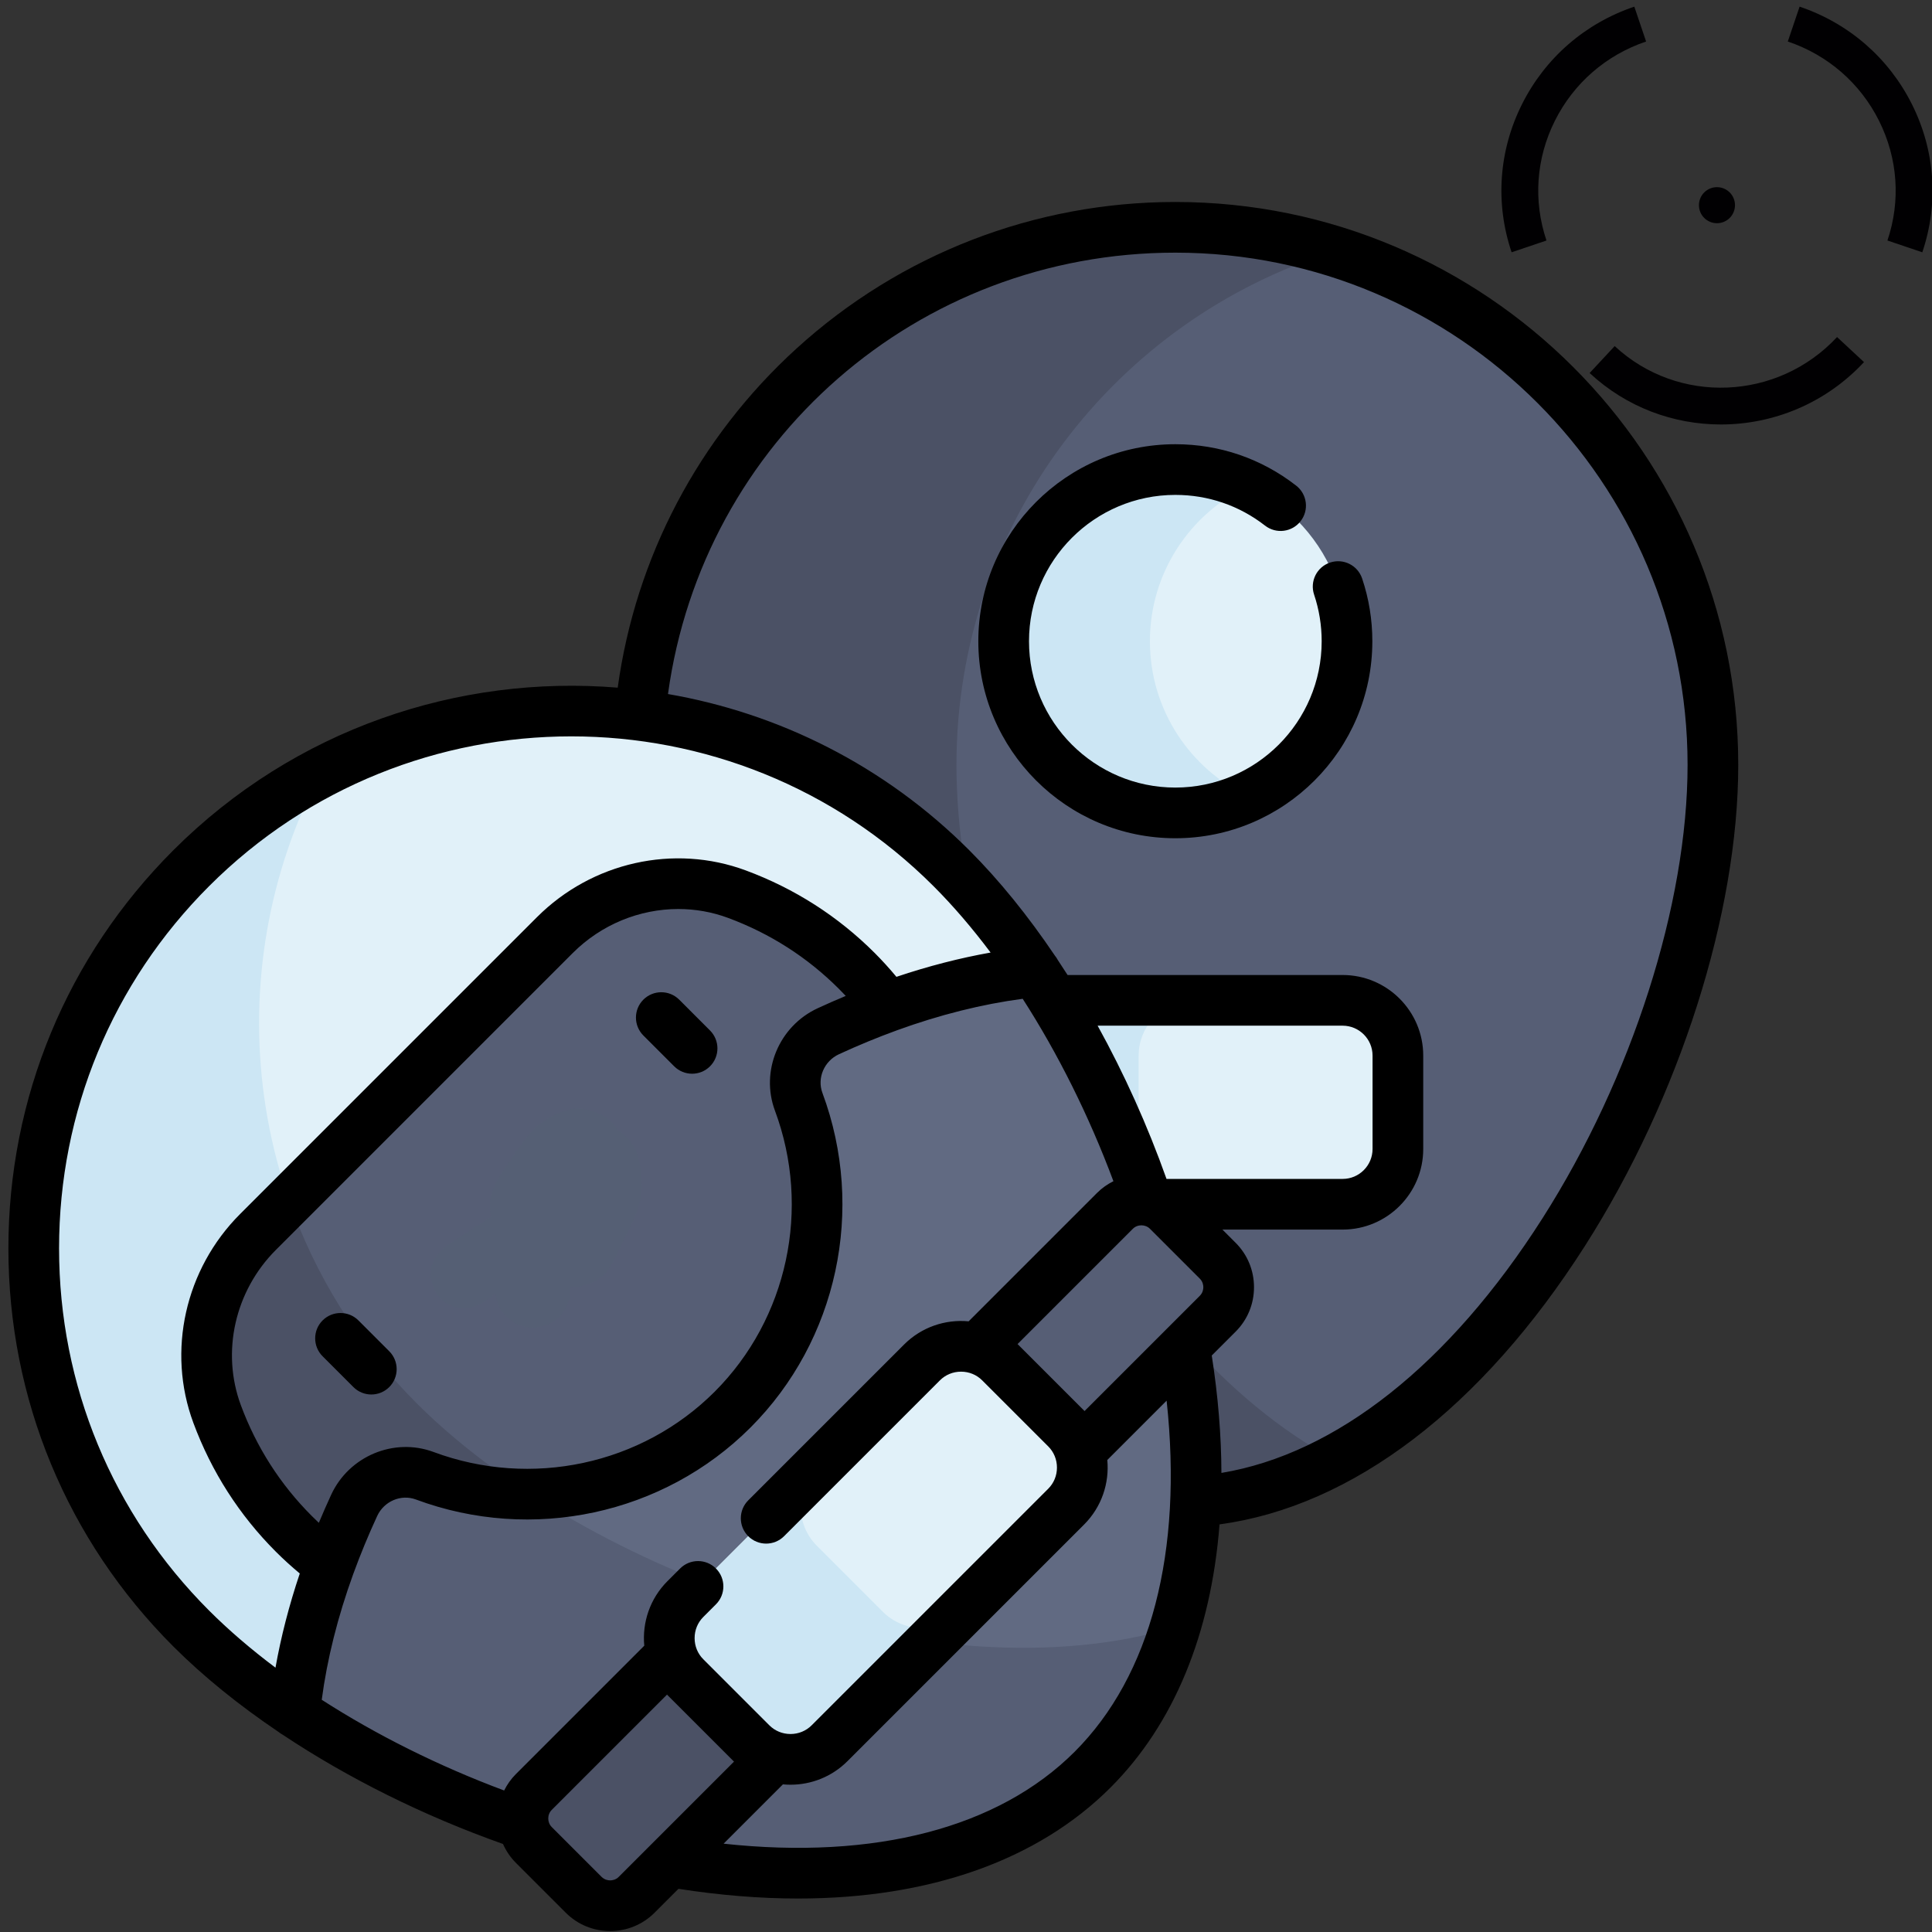
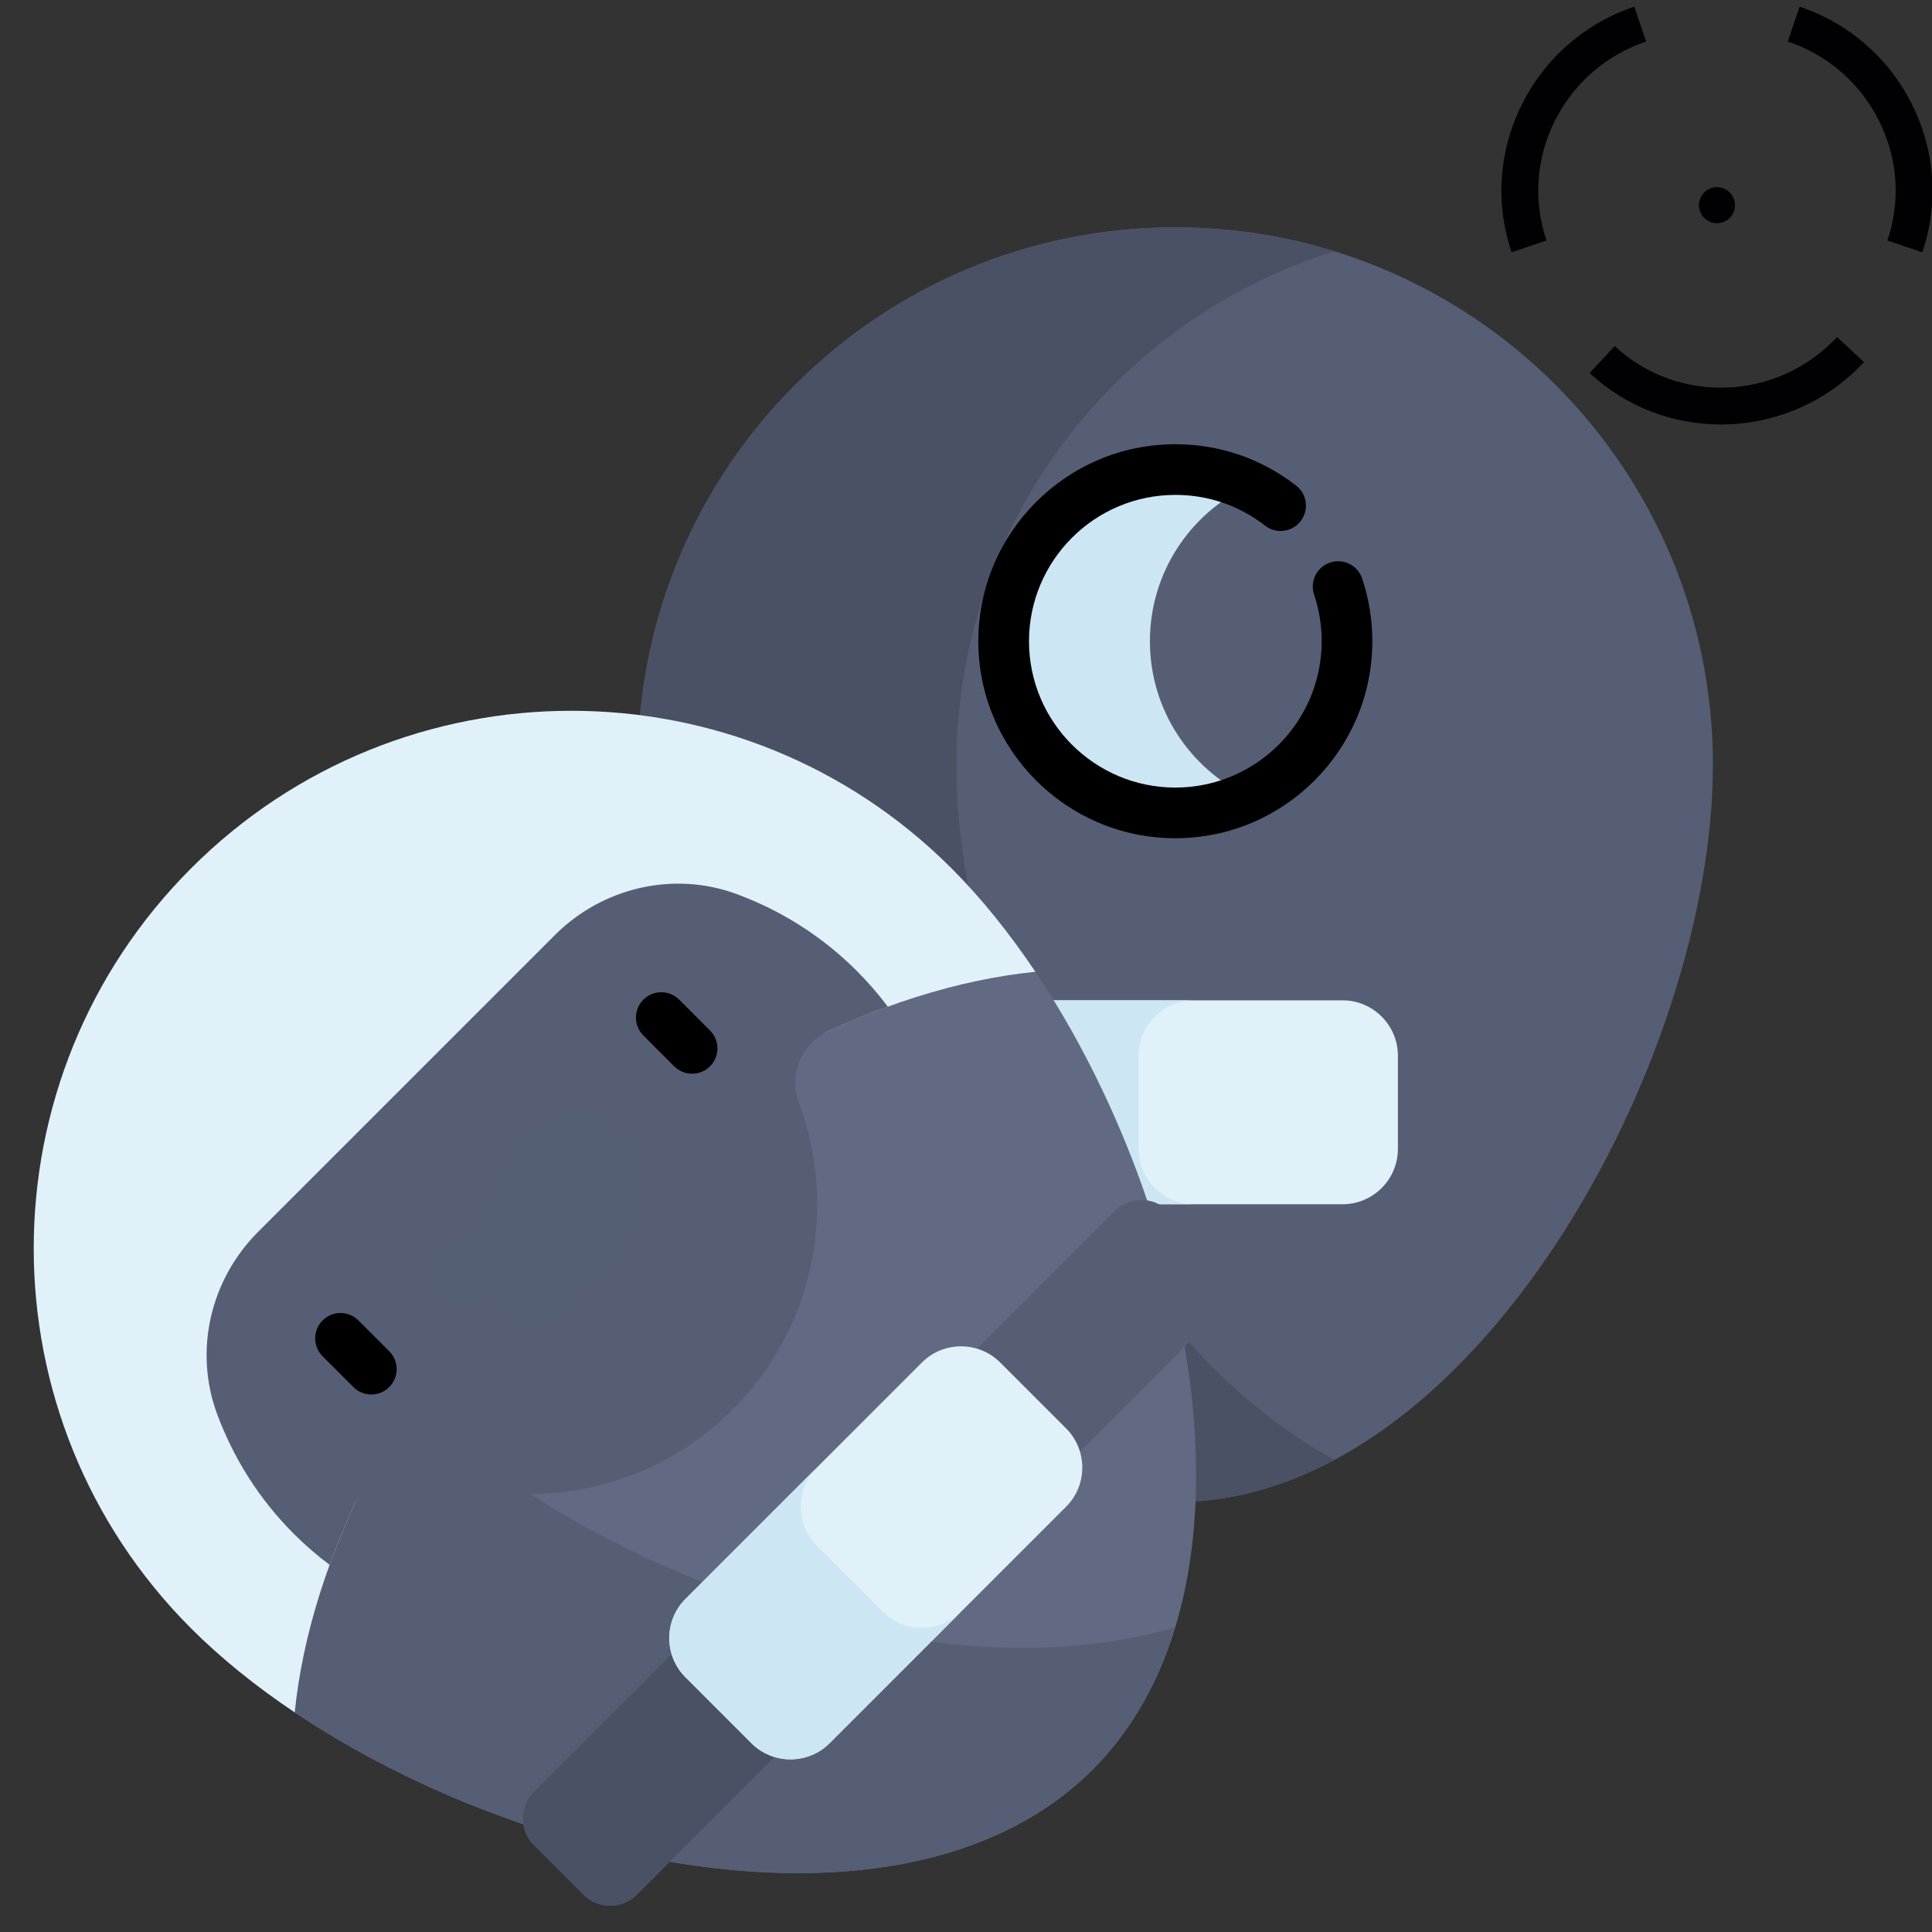
<svg xmlns="http://www.w3.org/2000/svg" width="1080" viewBox="0 0 810 810" height="1080" preserveAspectRatio="xMidYMid meet">
  <rect x="0" y="0" width="810" height="810" fill="#333333" stroke="none" />
  <defs>
    <clipPath id="1ad4f2646a">
      <path d="M 3.52 84.52 L 728.77 84.52 L 728.77 809.77 L 3.52 809.77 Z M 3.52 84.52 " clip-rule="nonzero" />
    </clipPath>
    <clipPath id="3410eebfe8">
      <path d="M 629.469 2 L 691 2 L 691 106 L 629.469 106 Z M 629.469 2 " clip-rule="nonzero" />
    </clipPath>
    <clipPath id="58bcdcf5c4">
      <path d="M 180.473 464.723 L 269.297 464.723 L 269.297 556.863 L 180.473 556.863 Z M 180.473 464.723 " clip-rule="nonzero" />
    </clipPath>
    <clipPath id="ceef001712">
      <path d="M 186.375 522.898 C 236.625 488.852 242.324 494.398 242.852 498.148 C 243.375 502.352 233.699 513.375 232.875 513 C 232.051 512.625 234.227 498.523 237.523 496.875 C 240.602 495.375 250.727 499.426 251.477 502.426 C 252.301 505.574 243 510.602 240.75 515.773 C 238.352 521.176 237.676 529.875 237.824 534.148 C 237.898 536.551 238.949 537.898 239.023 539.699 C 239.176 541.426 239.023 543.148 238.574 544.727 C 238.199 546.375 237.449 548.023 236.551 549.375 C 235.648 550.801 234.449 552.148 233.176 553.199 C 231.824 554.176 230.324 555.074 228.75 555.602 C 227.176 556.199 225.375 556.5 223.727 556.574 C 222.074 556.574 220.273 556.352 218.699 555.824 C 217.125 555.375 215.551 554.551 214.199 553.574 C 212.852 552.602 211.574 551.324 210.602 549.977 C 209.625 548.551 208.875 546.977 208.352 545.398 C 207.898 543.75 207.676 542.023 207.75 540.375 C 207.75 538.648 208.125 536.926 208.727 535.352 C 209.324 533.773 210.148 532.273 211.199 531 C 212.25 529.648 213.602 528.449 215.023 527.625 C 216.449 526.727 218.102 525.977 219.676 525.602 C 221.324 525.227 223.125 525.074 224.773 525.227 C 226.426 525.375 228.148 525.824 229.727 526.5 C 231.227 527.176 232.727 528.148 233.926 529.273 C 235.199 530.398 236.324 531.75 237.148 533.25 C 237.898 534.676 238.5 536.398 238.801 537.977 C 239.176 539.625 239.176 541.426 238.949 543.074 C 238.727 544.727 238.199 546.449 237.449 547.949 C 236.699 549.449 235.648 550.875 234.449 552.074 C 233.25 553.199 231.824 554.25 230.324 555 C 228.75 555.676 227.102 556.199 225.449 556.426 C 223.801 556.648 222 556.574 220.352 556.273 C 218.699 555.977 217.051 555.301 215.625 554.477 C 214.125 553.648 212.773 552.523 211.648 551.25 C 210.523 550.051 209.699 548.926 208.949 546.977 C 207.75 543.824 206.852 538.125 206.551 533.477 C 206.25 528.75 206.324 523.727 207.148 518.926 C 207.977 513.898 209.398 508.727 211.574 504 C 213.676 499.352 216.602 495.074 219.75 490.949 C 222.977 486.824 225.977 482.551 230.625 479.324 C 236.023 475.574 244.949 470.551 251.023 471 C 256.199 471.375 261.977 475.051 264.977 479.398 C 268.426 484.273 269.477 493.352 268.875 500.023 C 268.273 506.852 264.523 513.75 261.523 519.824 C 258.676 525.602 256.199 532.426 251.625 535.727 C 247.273 538.875 240.523 540.523 235.125 539.852 C 229.5 539.102 223.125 534.227 218.551 530.551 C 214.5 527.25 210.75 523.648 208.574 519.148 C 206.324 514.352 204.824 507.75 205.648 502.352 C 206.551 496.801 210.523 491.551 213.977 486.449 C 217.727 480.824 222.301 473.926 227.551 470.324 C 232.273 467.102 238.352 464.398 243.375 464.773 C 248.324 465.074 254.852 468.074 257.699 471.898 C 260.551 475.727 260.773 482.625 260.625 487.727 C 260.398 492.75 259.352 497.926 256.727 502.352 C 253.648 507.523 247.125 512.176 242.102 516.301 C 237.375 520.199 232.875 522.523 227.398 526.574 C 220.273 531.898 207.227 542.926 202.949 545.773 C 201.523 546.75 201.148 546.977 199.949 547.426 C 198.227 548.023 195.449 548.625 193.273 548.398 C 191.102 548.176 188.699 547.352 186.898 546.148 C 185.102 544.949 183.375 543.074 182.324 541.125 C 181.273 539.25 180.676 536.477 180.523 534.676 C 180.449 533.324 180.676 532.352 180.898 531.227 C 181.125 530.176 181.352 529.199 182.023 528.074 C 182.926 526.426 186.375 522.898 186.375 522.898 " clip-rule="nonzero" />
    </clipPath>
  </defs>
  <path fill="#565e75" d="M 718.145 320.684 C 718.145 445.16 617.238 629.766 492.766 629.766 C 368.293 629.766 267.387 445.16 267.387 320.684 C 267.387 196.211 368.293 95.305 492.766 95.305 C 617.238 95.305 718.145 196.211 718.145 320.684 Z M 718.145 320.684 " fill-opacity="1" fill-rule="nonzero" />
  <path fill="#4b5165" d="M 401 320.684 C 401 219.473 467.719 133.844 559.574 105.375 C 538.465 98.828 516.027 95.305 492.766 95.305 C 368.293 95.305 267.387 196.211 267.387 320.684 C 267.387 445.16 368.293 629.766 492.766 629.766 C 516.027 629.766 538.465 623.316 559.574 612.02 C 467.719 562.863 401 421.898 401 320.684 Z M 401 320.684 " fill-opacity="1" fill-rule="nonzero" />
  <path fill="#e1f1f9" d="M 562.91 504.887 L 422.621 504.887 C 409.883 504.887 399.461 494.465 399.461 481.727 L 399.461 442.559 C 399.461 429.82 409.883 419.398 422.621 419.398 L 562.91 419.398 C 575.648 419.398 586.07 429.82 586.07 442.559 L 586.07 481.727 C 586.07 494.461 575.648 504.887 562.91 504.887 Z M 562.91 504.887 " fill-opacity="1" fill-rule="nonzero" />
  <path fill="#cce6f4" d="M 477.387 481.727 L 477.387 442.559 C 477.387 429.82 487.809 419.398 500.547 419.398 L 422.621 419.398 C 409.883 419.398 399.461 429.82 399.461 442.559 L 399.461 481.727 C 399.461 494.461 409.883 504.887 422.621 504.887 L 500.547 504.887 C 487.809 504.887 477.387 494.461 477.387 481.727 Z M 477.387 481.727 " fill-opacity="1" fill-rule="nonzero" />
  <path fill="#616a82" d="M 290.168 340.812 L 86.613 462.141 L 56.863 595.738 L 123.566 717.945 C 222.867 784.535 382.473 817.531 458.07 741.934 C 533.672 666.332 500.672 506.73 434.086 407.426 Z M 290.168 340.812 " fill-opacity="1" fill-rule="nonzero" />
  <path fill="#565e75" d="M 174.633 588.27 C 135.617 549.254 113.902 499.492 109.477 448.516 L 86.613 462.141 L 56.867 595.738 L 123.566 717.945 C 222.871 784.535 382.473 817.535 458.074 741.934 C 474.52 725.488 485.824 705.059 492.766 682.145 C 393.059 712.34 246.199 659.84 174.633 588.27 Z M 174.633 588.27 " fill-opacity="1" fill-rule="nonzero" />
-   <path fill="#e1f1f9" d="M 564.738 268.84 C 564.738 270.016 564.711 271.195 564.652 272.371 C 564.594 273.547 564.508 274.723 564.391 275.895 C 564.277 277.066 564.133 278.234 563.961 279.398 C 563.785 280.562 563.586 281.723 563.355 282.879 C 563.125 284.035 562.867 285.184 562.582 286.328 C 562.297 287.469 561.98 288.605 561.641 289.73 C 561.297 290.859 560.93 291.977 560.531 293.086 C 560.133 294.195 559.711 295.293 559.262 296.383 C 558.809 297.469 558.332 298.547 557.828 299.609 C 557.324 300.676 556.797 301.727 556.238 302.766 C 555.684 303.805 555.105 304.828 554.5 305.84 C 553.895 306.852 553.262 307.844 552.609 308.824 C 551.953 309.805 551.277 310.766 550.574 311.715 C 549.875 312.66 549.148 313.586 548.402 314.496 C 547.652 315.41 546.887 316.301 546.094 317.172 C 545.305 318.047 544.492 318.898 543.656 319.73 C 542.824 320.562 541.973 321.375 541.098 322.168 C 540.227 322.957 539.336 323.727 538.426 324.477 C 537.516 325.223 536.586 325.945 535.641 326.648 C 534.695 327.352 533.73 328.027 532.75 328.684 C 531.773 329.336 530.777 329.965 529.766 330.57 C 528.758 331.18 527.73 331.758 526.691 332.312 C 525.656 332.867 524.602 333.398 523.539 333.902 C 522.473 334.406 521.395 334.883 520.309 335.332 C 519.219 335.785 518.121 336.207 517.012 336.605 C 515.902 337 514.785 337.371 513.656 337.711 C 512.531 338.055 511.395 338.367 510.254 338.656 C 509.109 338.941 507.961 339.199 506.805 339.43 C 505.652 339.66 504.492 339.859 503.324 340.031 C 502.16 340.207 500.992 340.352 499.82 340.465 C 498.648 340.582 497.473 340.668 496.297 340.727 C 495.121 340.781 493.941 340.812 492.766 340.812 C 491.586 340.812 490.41 340.781 489.234 340.727 C 488.059 340.668 486.883 340.582 485.711 340.465 C 484.539 340.352 483.371 340.207 482.203 340.031 C 481.039 339.859 479.879 339.66 478.723 339.43 C 477.57 339.199 476.418 338.941 475.277 338.656 C 474.133 338.367 473 338.055 471.871 337.711 C 470.746 337.371 469.629 337 468.52 336.605 C 467.41 336.207 466.309 335.785 465.223 335.332 C 464.133 334.883 463.059 334.406 461.992 333.902 C 460.926 333.398 459.875 332.867 458.836 332.312 C 457.797 331.758 456.773 331.18 455.762 330.57 C 454.754 329.965 453.758 329.336 452.777 328.684 C 451.801 328.027 450.836 327.352 449.891 326.648 C 448.945 325.945 448.016 325.223 447.105 324.477 C 446.195 323.727 445.305 322.957 444.43 322.168 C 443.559 321.375 442.703 320.562 441.871 319.73 C 441.039 318.898 440.227 318.047 439.438 317.172 C 438.645 316.301 437.875 315.41 437.129 314.496 C 436.383 313.586 435.656 312.66 434.957 311.715 C 434.254 310.766 433.574 309.805 432.922 308.824 C 432.266 307.844 431.637 306.852 431.031 305.84 C 430.426 304.828 429.844 303.805 429.289 302.766 C 428.734 301.727 428.207 300.676 427.703 299.609 C 427.199 298.547 426.723 297.469 426.27 296.383 C 425.82 295.293 425.395 294.195 425 293.086 C 424.602 291.977 424.234 290.859 423.891 289.73 C 423.551 288.605 423.234 287.469 422.949 286.328 C 422.664 285.184 422.406 284.035 422.176 282.879 C 421.945 281.723 421.742 280.562 421.57 279.398 C 421.398 278.234 421.254 277.066 421.137 275.895 C 421.023 274.723 420.938 273.547 420.879 272.371 C 420.82 271.195 420.793 270.016 420.793 268.84 C 420.793 267.66 420.82 266.484 420.879 265.309 C 420.938 264.129 421.023 262.957 421.137 261.785 C 421.254 260.613 421.398 259.441 421.57 258.277 C 421.742 257.113 421.945 255.953 422.176 254.797 C 422.406 253.641 422.664 252.492 422.949 251.352 C 423.234 250.207 423.551 249.074 423.891 247.945 C 424.234 246.82 424.602 245.699 425 244.59 C 425.395 243.48 425.82 242.383 426.27 241.297 C 426.723 240.207 427.199 239.129 427.703 238.066 C 428.207 237 428.734 235.949 429.289 234.91 C 429.844 233.871 430.426 232.848 431.031 231.836 C 431.637 230.828 432.266 229.832 432.922 228.852 C 433.574 227.871 434.254 226.91 434.957 225.965 C 435.656 225.02 436.383 224.09 437.129 223.18 C 437.875 222.27 438.645 221.375 439.438 220.504 C 440.227 219.633 441.039 218.777 441.871 217.945 C 442.703 217.113 443.559 216.301 444.43 215.508 C 445.305 214.719 446.195 213.949 447.105 213.203 C 448.016 212.453 448.945 211.73 449.891 211.027 C 450.836 210.328 451.801 209.648 452.777 208.996 C 453.758 208.34 454.754 207.711 455.762 207.105 C 456.773 206.5 457.797 205.918 458.836 205.363 C 459.875 204.809 460.926 204.277 461.992 203.773 C 463.059 203.273 464.133 202.793 465.223 202.344 C 466.309 201.895 467.41 201.469 468.52 201.074 C 469.629 200.676 470.746 200.305 471.871 199.965 C 473 199.621 474.133 199.309 475.277 199.023 C 476.418 198.734 477.57 198.477 478.723 198.246 C 479.879 198.02 481.039 197.816 482.203 197.645 C 483.371 197.473 484.539 197.328 485.711 197.211 C 486.883 197.098 488.059 197.008 489.234 196.953 C 490.41 196.895 491.586 196.863 492.766 196.863 C 493.941 196.863 495.121 196.895 496.297 196.953 C 497.473 197.008 498.648 197.098 499.82 197.211 C 500.992 197.328 502.16 197.473 503.324 197.645 C 504.492 197.816 505.652 198.02 506.805 198.246 C 507.961 198.477 509.109 198.734 510.254 199.023 C 511.395 199.309 512.531 199.621 513.656 199.965 C 514.785 200.305 515.902 200.676 517.012 201.074 C 518.121 201.469 519.219 201.895 520.309 202.344 C 521.395 202.793 522.473 203.273 523.539 203.773 C 524.602 204.277 525.656 204.809 526.691 205.363 C 527.73 205.918 528.758 206.5 529.766 207.105 C 530.777 207.711 531.773 208.34 532.75 208.996 C 533.73 209.648 534.695 210.328 535.641 211.027 C 536.586 211.73 537.516 212.453 538.426 213.203 C 539.336 213.949 540.227 214.719 541.098 215.508 C 541.973 216.301 542.824 217.113 543.656 217.945 C 544.492 218.777 545.305 219.633 546.094 220.504 C 546.887 221.375 547.652 222.27 548.402 223.18 C 549.148 224.09 549.875 225.02 550.574 225.965 C 551.277 226.91 551.953 227.871 552.609 228.852 C 553.262 229.832 553.895 230.828 554.5 231.836 C 555.105 232.848 555.684 233.871 556.238 234.91 C 556.797 235.949 557.324 237 557.828 238.066 C 558.332 239.129 558.809 240.207 559.262 241.297 C 559.711 242.383 560.133 243.48 560.531 244.59 C 560.93 245.699 561.297 246.82 561.641 247.945 C 561.98 249.074 562.297 250.207 562.582 251.352 C 562.867 252.492 563.125 253.641 563.355 254.797 C 563.586 255.953 563.785 257.113 563.961 258.277 C 564.133 259.441 564.277 260.613 564.391 261.785 C 564.508 262.957 564.594 264.129 564.652 265.309 C 564.711 266.484 564.738 267.66 564.738 268.84 Z M 564.738 268.84 " fill-opacity="1" fill-rule="nonzero" />
  <path fill="#cce6f4" d="M 482.105 268.84 C 482.105 240.055 499.008 215.23 523.426 203.715 C 514.121 199.328 503.734 196.863 492.766 196.863 C 453.016 196.863 420.793 229.086 420.793 268.836 C 420.793 308.586 453.016 340.812 492.766 340.812 C 503.73 340.812 514.121 338.348 523.422 333.961 C 499.008 322.449 482.105 297.621 482.105 268.84 Z M 482.105 268.84 " fill-opacity="1" fill-rule="nonzero" />
  <path fill="#e1f1f9" d="M 230.977 514.836 C 294.359 451.453 369.441 413.93 434.086 407.426 C 423.148 391.117 411.305 376.43 398.891 364.016 C 310.875 275.996 168.172 275.996 80.152 364.016 C -7.863 452.031 -7.863 594.734 80.152 682.75 C 92.57 695.168 107.258 707.012 123.566 717.945 C 130.066 653.301 167.594 578.219 230.977 514.836 Z M 230.977 514.836 " fill-opacity="1" fill-rule="nonzero" />
-   <path fill="#cce6f4" d="M 134.512 323.891 C 114.957 334.195 96.602 347.566 80.152 364.012 C -7.863 452.027 -7.863 594.734 80.152 682.75 C 92.57 695.164 107.254 707.008 123.566 717.945 C 127.734 676.5 144.672 630.77 172.984 586.578 C 102.875 515.012 90.043 408.312 134.512 323.895 Z M 134.512 323.891 " fill-opacity="1" fill-rule="nonzero" />
  <path fill="#565e75" d="M 359.223 407.062 C 344.617 392.457 327.484 381.754 308.973 374.883 C 282.469 365.051 252.629 372.043 232.637 392.035 L 108.176 516.496 C 88.184 536.488 81.188 566.328 91.023 592.836 C 97.891 611.344 108.598 628.48 123.203 643.086 C 127.945 647.828 132.957 652.156 138.195 656.078 C 141.203 647.805 144.637 639.484 148.484 631.148 C 153.656 619.949 166.508 614.414 178.066 618.711 C 221.68 634.934 272.383 625.75 307.137 590.996 C 341.887 556.242 351.074 505.539 334.852 461.93 C 330.551 450.367 336.09 437.516 347.289 432.348 C 355.625 428.5 363.949 425.062 372.219 422.059 C 368.293 416.82 363.969 411.809 359.223 407.062 Z M 359.223 407.062 " fill-opacity="1" fill-rule="nonzero" />
-   <path fill="#4b5165" d="M 174.633 588.27 C 149.871 563.508 132.074 534.414 121.246 503.426 L 108.176 516.496 C 88.184 536.488 81.188 566.328 91.023 592.836 C 97.891 611.344 108.598 628.48 123.203 643.086 C 127.945 647.828 132.957 652.156 138.195 656.078 C 141.203 647.805 144.637 639.484 148.484 631.148 C 153.656 619.949 166.508 614.414 178.066 618.711 C 192.41 624.047 207.52 626.617 222.578 626.449 C 204.453 614.691 188.188 601.824 174.633 588.27 Z M 174.633 588.27 " fill-opacity="1" fill-rule="nonzero" />
  <path fill="#000000" d="M 155.684 584.648 C 152.965 584.648 150.246 583.613 148.172 581.539 L 135.25 568.617 C 131.102 564.469 131.102 557.742 135.25 553.594 C 139.398 549.449 146.125 549.449 150.273 553.594 L 163.191 566.516 C 167.34 570.668 167.34 577.391 163.191 581.539 C 161.117 583.613 158.398 584.648 155.684 584.648 Z M 155.684 584.648 " fill-opacity="1" fill-rule="nonzero" />
  <path fill="#000000" d="M 290.168 450.164 C 287.449 450.164 284.73 449.129 282.656 447.055 L 269.734 434.133 C 265.586 429.984 265.586 423.258 269.734 419.109 C 273.883 414.965 280.609 414.965 284.758 419.109 L 297.676 432.031 C 301.824 436.184 301.824 442.906 297.676 447.055 C 295.605 449.129 292.887 450.164 290.168 450.164 Z M 290.168 450.164 " fill-opacity="1" fill-rule="nonzero" />
  <path fill="#000000" d="M 207.105 534.828 C 206.102 534.828 205.094 534.797 204.082 534.727 C 198.23 534.324 193.812 529.254 194.215 523.398 C 194.617 517.547 199.703 513.141 205.543 513.531 C 212.086 513.98 218.484 511.586 223.105 506.965 C 227.727 502.344 230.121 495.941 229.672 489.398 C 229.27 483.547 233.688 478.477 239.539 478.074 C 245.387 477.688 250.461 482.09 250.867 487.941 C 251.738 500.613 247.094 513.023 238.129 521.988 C 229.875 530.238 218.707 534.828 207.105 534.828 Z M 207.105 534.828 " fill-opacity="1" fill-rule="nonzero" />
  <path fill="#565e75" d="M 510.539 550.781 L 266.922 794.398 C 260.809 800.508 250.812 800.508 244.699 794.398 L 223.809 773.508 C 217.699 767.398 217.699 757.402 223.809 751.289 L 467.43 507.668 C 473.539 501.559 483.539 501.559 489.648 507.668 L 510.539 528.559 C 516.648 534.672 516.648 544.672 510.539 550.781 Z M 510.539 550.781 " fill-opacity="1" fill-rule="nonzero" />
  <path fill="#4b5165" d="M 333.453 641.648 L 223.812 751.289 C 217.703 757.402 217.703 767.398 223.812 773.508 L 244.703 794.402 C 250.812 800.512 260.809 800.512 266.922 794.402 L 376.562 684.762 Z M 333.453 641.648 " fill-opacity="1" fill-rule="nonzero" />
  <path fill="#e1f1f9" d="M 447 631.66 L 347.797 730.859 C 338.793 739.867 324.051 739.867 315.047 730.859 L 287.348 703.164 C 278.344 694.156 278.344 679.418 287.348 670.41 L 386.551 571.211 C 395.559 562.203 410.297 562.203 419.305 571.211 L 447 598.906 C 456.008 607.914 456.008 622.652 447 631.66 Z M 447 631.66 " fill-opacity="1" fill-rule="nonzero" />
  <path fill="#cce6f4" d="M 370.148 675.758 L 342.453 648.059 C 333.445 639.055 333.445 624.312 342.453 615.309 L 287.348 670.41 C 278.344 679.418 278.344 694.156 287.348 703.164 L 315.047 730.859 C 324.051 739.867 338.793 739.867 347.797 730.859 L 402.902 675.758 C 393.895 684.766 379.156 684.766 370.148 675.758 Z M 370.148 675.758 " fill-opacity="1" fill-rule="nonzero" />
  <g clip-path="url(#1ad4f2646a)">
-     <path fill="#000000" d="M 492.766 84.68 C 433.863 84.68 377.453 106.504 333.93 146.129 C 292.875 183.508 266.48 233.719 258.98 288.305 C 192.238 282.828 123.594 305.551 72.641 356.5 C 28.066 401.078 3.52 460.344 3.52 523.379 C 3.52 586.418 28.066 645.688 72.641 690.262 C 85.211 702.832 100.172 714.93 116.84 726.164 C 117.367 726.598 117.941 726.98 118.555 727.309 C 145.82 745.465 177.551 761.293 210.887 773.094 C 212.16 775.969 213.945 778.668 216.301 781.02 L 237.191 801.91 C 242.152 806.871 248.766 809.605 255.812 809.605 C 262.855 809.605 269.473 806.871 274.43 801.91 L 284.449 791.895 C 301.859 794.605 318.613 795.965 334.562 795.965 C 389.504 795.965 434.988 780.043 465.586 749.445 C 492.238 722.789 507.742 684.797 511.293 639.109 C 566.984 631.574 621.18 590.348 664.59 522.215 C 704.176 460.09 728.77 382.867 728.77 320.684 C 728.77 190.551 622.898 84.68 492.766 84.68 Z M 24.762 523.379 C 24.762 466.016 47.102 412.086 87.664 371.523 C 171.398 287.789 307.645 287.789 391.379 371.523 C 399.602 379.746 407.621 389.102 415.312 399.359 C 402.391 401.66 389.188 405.055 375.828 409.543 C 372.938 406.078 369.906 402.723 366.734 399.551 C 351.367 384.188 333.18 372.535 312.668 364.926 C 282.562 353.75 248.199 361.449 225.125 384.523 L 100.664 508.984 C 77.59 532.062 69.895 566.426 81.066 596.531 C 88.676 617.039 100.328 635.23 115.695 650.598 C 118.867 653.77 122.219 656.801 125.684 659.691 C 121.195 673.047 117.797 686.254 115.5 699.18 C 105.25 691.488 95.895 683.469 87.664 675.238 C 47.102 634.676 24.762 580.746 24.762 523.379 Z M 454.512 591.395 L 426.816 563.699 C 426.75 563.633 426.676 563.578 426.609 563.516 L 474.941 515.184 C 476.891 513.23 480.188 513.234 482.137 515.184 L 503.027 536.074 C 504.309 537.352 504.5 538.875 504.5 539.672 C 504.5 540.465 504.309 541.988 503.027 543.27 L 454.695 591.598 C 454.633 591.535 454.578 591.461 454.512 591.395 Z M 331.422 726.992 C 328.055 726.992 324.906 725.699 322.559 723.352 L 294.863 695.652 C 292.512 693.305 291.219 690.156 291.219 686.789 C 291.219 683.422 292.512 680.273 294.863 677.922 L 300.168 672.617 C 304.316 668.469 304.312 661.742 300.164 657.598 C 296.016 653.449 289.293 653.449 285.145 657.598 L 279.84 662.898 C 272.449 670.293 269.207 680.289 270.113 689.965 L 216.301 743.781 C 214.234 745.848 212.602 748.184 211.367 750.672 C 183.891 740.418 157.797 727.383 134.891 712.641 C 137.137 695.621 141.57 677.895 148.121 659.844 C 148.141 659.797 148.164 659.754 148.18 659.703 C 151.078 651.742 154.422 643.629 158.133 635.598 C 160.996 629.391 168.125 626.348 174.363 628.668 C 223.125 646.805 278.188 634.965 314.645 598.504 C 351.105 562.047 362.945 506.98 344.809 458.223 C 342.484 451.984 345.531 444.855 351.738 441.988 C 359.77 438.285 367.879 434.934 375.848 432.039 C 375.891 432.023 375.93 432 375.973 431.984 C 394.023 425.43 411.75 420.996 428.77 418.75 C 443.516 441.66 456.559 467.77 466.805 495.227 C 464.32 496.461 461.984 498.094 459.918 500.16 L 406.105 553.973 C 396.43 553.066 386.434 556.305 379.039 563.699 L 313.703 629.031 C 309.555 633.184 309.555 639.906 313.703 644.055 C 317.852 648.203 324.578 648.203 328.727 644.055 L 394.062 578.723 C 396.41 576.371 399.559 575.078 402.926 575.078 C 406.293 575.078 409.441 576.371 411.789 578.723 L 439.488 606.418 C 441.836 608.766 443.133 611.914 443.133 615.281 C 443.133 618.648 441.836 621.797 439.488 624.148 L 340.285 723.348 C 337.938 725.699 334.789 726.992 331.422 726.992 Z M 324.895 465.633 C 340.145 506.621 330.223 552.883 299.625 583.484 C 269.023 614.082 222.766 624.004 181.77 608.754 C 165.188 602.59 146.332 610.465 138.84 626.695 C 137.039 630.598 135.316 634.523 133.68 638.445 C 132.676 637.504 131.684 636.543 130.715 635.574 C 117.523 622.383 107.52 606.762 100.98 589.141 C 92.691 566.797 98.461 541.23 115.684 524.012 L 240.145 399.547 C 252.145 387.551 268.191 381.109 284.379 381.109 C 291.426 381.109 298.5 382.328 305.277 384.844 C 322.898 391.383 338.52 401.387 351.711 414.578 C 352.68 415.547 353.637 416.539 354.582 417.543 C 350.66 419.176 346.734 420.898 342.832 422.703 C 326.605 430.191 318.727 449.051 324.895 465.633 Z M 489.066 494.262 C 481.098 471.836 471.293 450.129 460.184 430.02 L 562.91 430.02 C 569.824 430.02 575.449 435.645 575.449 442.559 L 575.449 481.727 C 575.449 488.641 569.824 494.266 562.91 494.266 L 489.066 494.266 Z M 255.812 788.359 C 255.016 788.359 253.492 788.168 252.211 786.887 L 231.324 766 C 229.371 764.047 229.371 760.754 231.324 758.801 L 279.656 710.469 C 279.719 710.535 279.773 710.609 279.84 710.676 L 307.535 738.371 C 307.602 738.438 307.676 738.492 307.742 738.559 L 259.41 786.887 C 258.129 788.168 256.605 788.359 255.812 788.359 Z M 450.562 734.422 C 418.602 766.387 366.766 779.836 303.371 772.973 L 328.246 748.098 C 329.301 748.199 330.363 748.25 331.422 748.25 C 340.074 748.25 348.727 744.957 355.312 738.371 L 454.512 639.172 C 461.906 631.777 465.148 621.781 464.242 612.105 L 489.113 587.23 C 495.965 650.621 482.512 702.473 450.562 734.422 Z M 646.676 510.801 C 607.676 572.008 560.215 609.527 512.086 617.527 C 512.039 601.844 510.699 585.395 508.035 568.305 L 518.051 558.293 C 523.012 553.332 525.746 546.719 525.746 539.672 C 525.746 532.625 523.012 526.012 518.051 521.055 L 512.508 515.508 L 562.91 515.508 C 581.539 515.508 596.695 500.355 596.695 481.727 L 596.695 442.559 C 596.695 423.934 581.539 408.777 562.91 408.777 L 447.586 408.777 C 446.234 406.652 444.863 404.555 443.484 402.48 C 443.133 401.816 442.719 401.188 442.246 400.617 C 431.02 383.969 418.938 369.039 406.402 356.5 C 370.719 320.82 326.359 298.988 280.055 290.977 C 294.637 184.918 384.672 105.926 492.766 105.926 C 611.184 105.926 707.523 202.266 707.523 320.684 C 707.523 379.047 684.207 451.895 646.676 510.801 Z M 646.676 510.801 " fill-opacity="1" fill-rule="nonzero" />
-   </g>
+     </g>
  <path fill="#000000" d="M 557.633 235.855 C 552.074 237.719 549.078 243.742 550.945 249.305 C 553.047 255.578 554.117 262.148 554.117 268.84 C 554.117 302.668 526.594 330.191 492.766 330.191 C 458.934 330.191 431.414 302.668 431.414 268.84 C 431.414 235.008 458.934 207.488 492.766 207.488 C 506.535 207.488 519.543 211.941 530.383 220.371 C 535.016 223.977 541.688 223.137 545.289 218.504 C 548.891 213.871 548.055 207.199 543.422 203.602 C 528.816 192.246 511.301 186.242 492.766 186.242 C 447.219 186.242 410.168 223.297 410.168 268.84 C 410.168 314.383 447.219 351.438 492.766 351.438 C 538.309 351.438 575.359 314.383 575.359 268.84 C 575.359 259.848 573.922 251 571.082 242.547 C 569.219 236.984 563.195 233.984 557.633 235.855 Z M 557.633 235.855 " fill-opacity="1" fill-rule="nonzero" />
  <g clip-path="url(#3410eebfe8)">
    <path fill="#010002" d="M 648.367 100.832 C 642.758 84.227 644.004 66.406 651.879 50.66 C 659.766 34.887 673.352 23.074 690.137 17.406 L 685.195 2.785 C 664.531 9.77 647.793 24.316 638.074 43.758 C 628.348 63.215 626.809 85.242 633.75 105.773 Z M 648.367 100.832 " fill-opacity="1" fill-rule="nonzero" />
  </g>
  <path fill="#010002" d="M 801.613 43.758 C 791.895 24.32 775.156 9.77 754.488 2.785 L 749.543 17.406 C 766.332 23.078 779.918 34.887 787.805 50.66 C 795.68 66.41 796.926 84.227 791.316 100.832 L 805.934 105.773 C 812.879 85.242 811.34 63.215 801.613 43.758 Z M 801.613 43.758 " fill-opacity="1" fill-rule="nonzero" />
  <path fill="#010002" d="M 781.488 151.816 L 770.195 141.309 C 745.297 168.062 703.477 169.766 676.965 145.098 L 666.457 156.395 C 681.969 170.832 701.719 177.965 721.477 177.965 C 743.402 177.965 765.34 169.172 781.488 151.816 Z M 781.488 151.816 " fill-opacity="1" fill-rule="nonzero" />
  <path fill="#010002" d="M 727.402 86.023 C 727.402 86.52 727.352 87.012 727.258 87.5 C 727.16 87.984 727.016 88.457 726.824 88.914 C 726.637 89.375 726.402 89.809 726.129 90.223 C 725.852 90.637 725.539 91.016 725.188 91.367 C 724.836 91.719 724.453 92.031 724.043 92.309 C 723.629 92.582 723.195 92.816 722.734 93.008 C 722.277 93.195 721.805 93.34 721.316 93.438 C 720.832 93.535 720.34 93.582 719.844 93.582 C 719.348 93.582 718.855 93.535 718.367 93.438 C 717.883 93.34 717.41 93.195 716.949 93.008 C 716.492 92.816 716.059 92.582 715.645 92.309 C 715.23 92.031 714.852 91.719 714.5 91.367 C 714.148 91.016 713.836 90.637 713.559 90.223 C 713.281 89.809 713.051 89.375 712.859 88.914 C 712.672 88.457 712.527 87.984 712.43 87.5 C 712.332 87.012 712.285 86.52 712.285 86.023 C 712.285 85.527 712.332 85.035 712.43 84.551 C 712.527 84.062 712.672 83.59 712.859 83.133 C 713.051 82.672 713.281 82.238 713.559 81.824 C 713.836 81.41 714.148 81.031 714.5 80.68 C 714.852 80.328 715.23 80.016 715.645 79.738 C 716.059 79.465 716.492 79.23 716.949 79.039 C 717.41 78.852 717.883 78.707 718.367 78.609 C 718.855 78.516 719.348 78.465 719.844 78.465 C 720.34 78.465 720.832 78.516 721.316 78.609 C 721.805 78.707 722.277 78.852 722.734 79.039 C 723.195 79.23 723.629 79.465 724.043 79.738 C 724.453 80.016 724.836 80.328 725.188 80.68 C 725.539 81.031 725.852 81.41 726.129 81.824 C 726.402 82.238 726.637 82.672 726.824 83.133 C 727.016 83.59 727.16 84.062 727.258 84.551 C 727.352 85.035 727.402 85.527 727.402 86.023 Z M 727.402 86.023 " fill-opacity="1" fill-rule="nonzero" />
  <g clip-path="url(#58bcdcf5c4)">
    <g clip-path="url(#ceef001712)">
      <path fill="#555f74" d="M 177.523 461.773 L 271.875 461.773 L 271.875 559.809 L 177.523 559.809 Z M 177.523 461.773 " fill-opacity="1" fill-rule="nonzero" />
    </g>
  </g>
</svg>